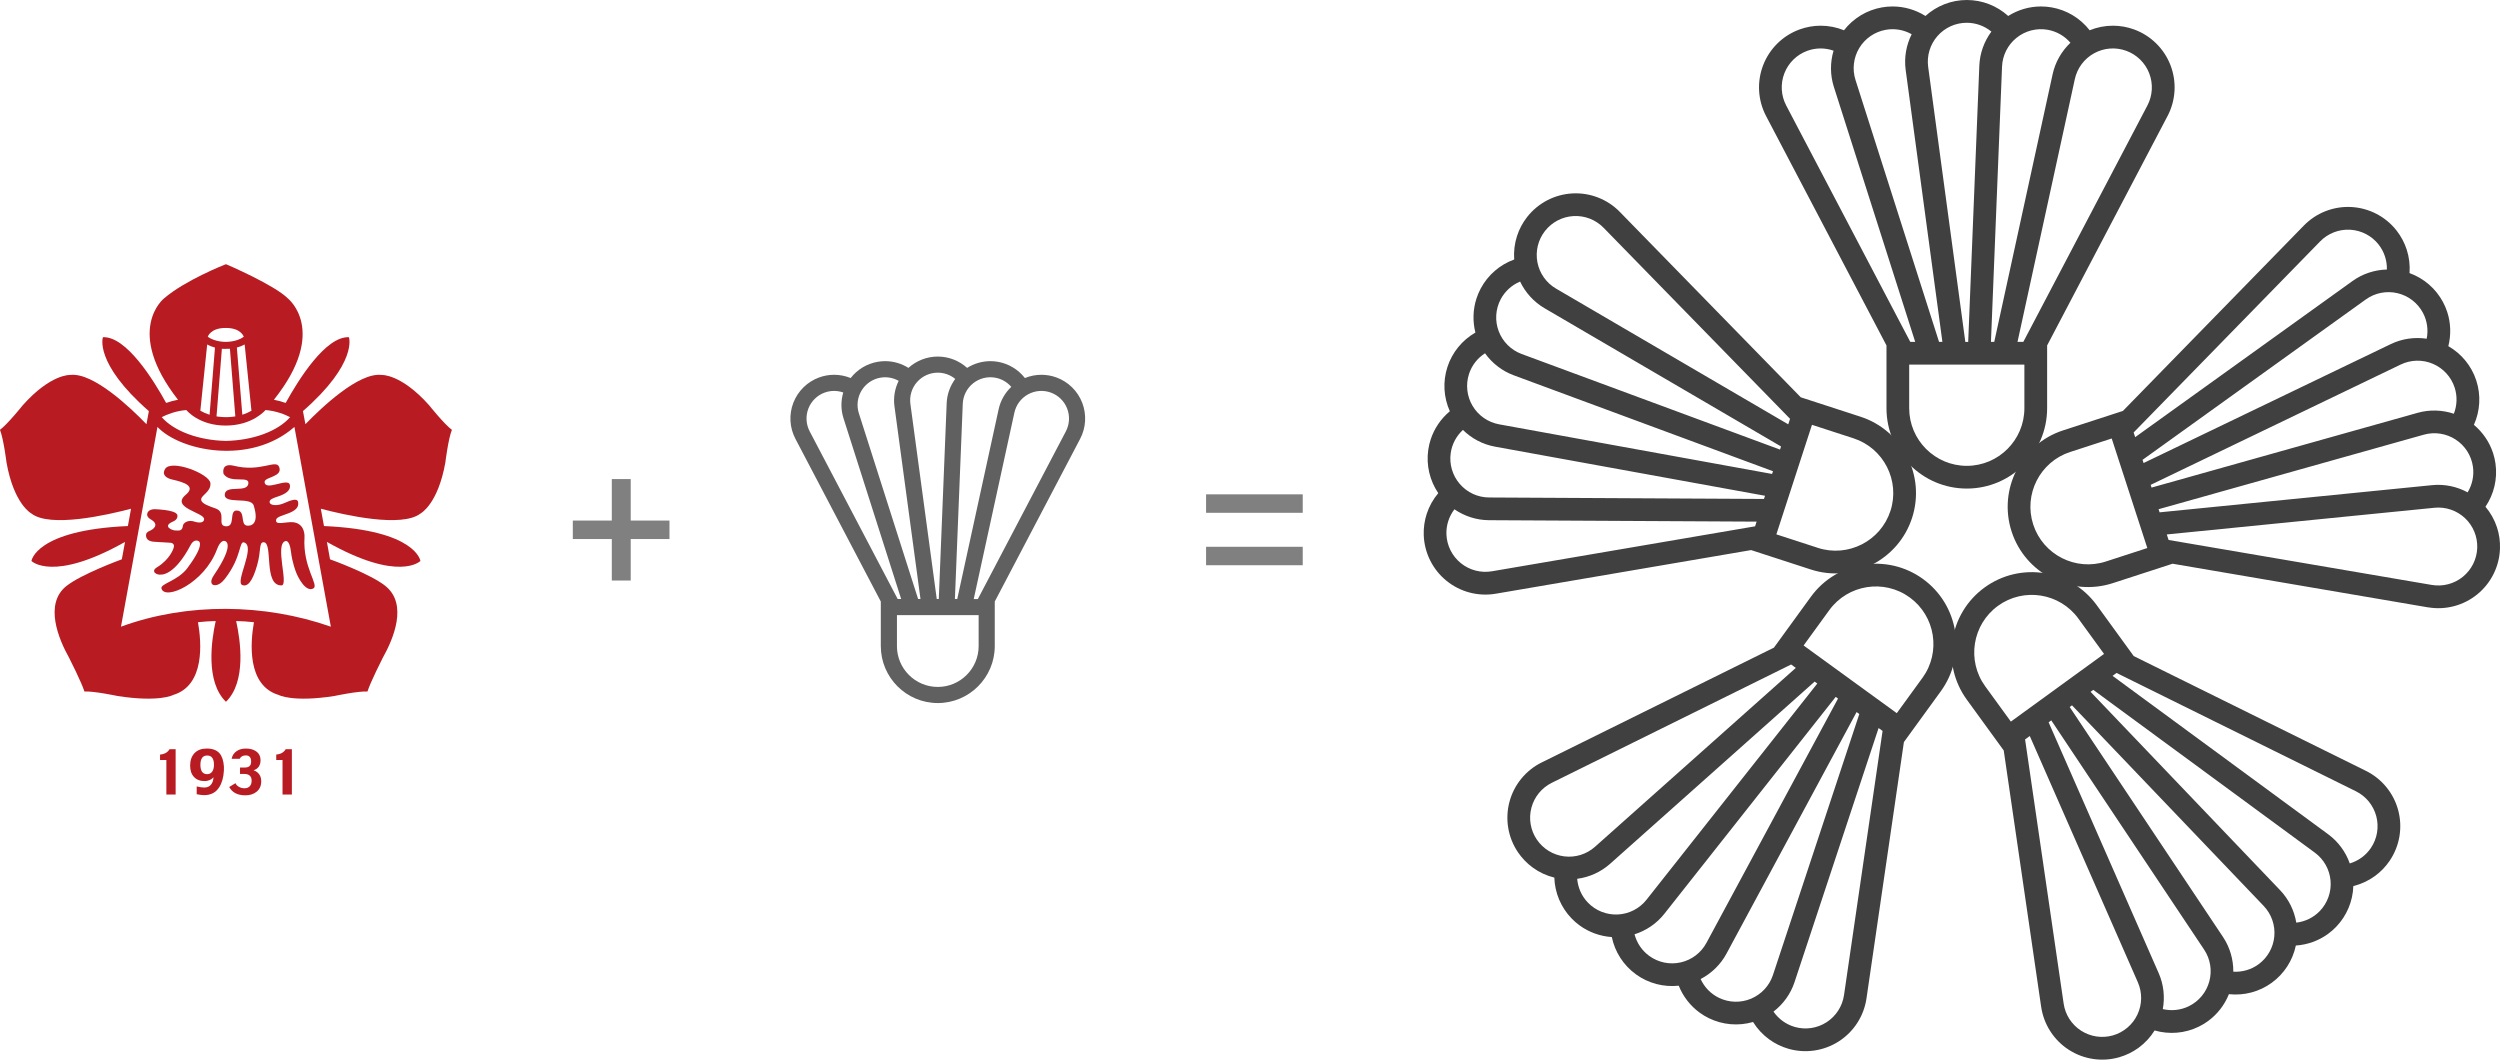
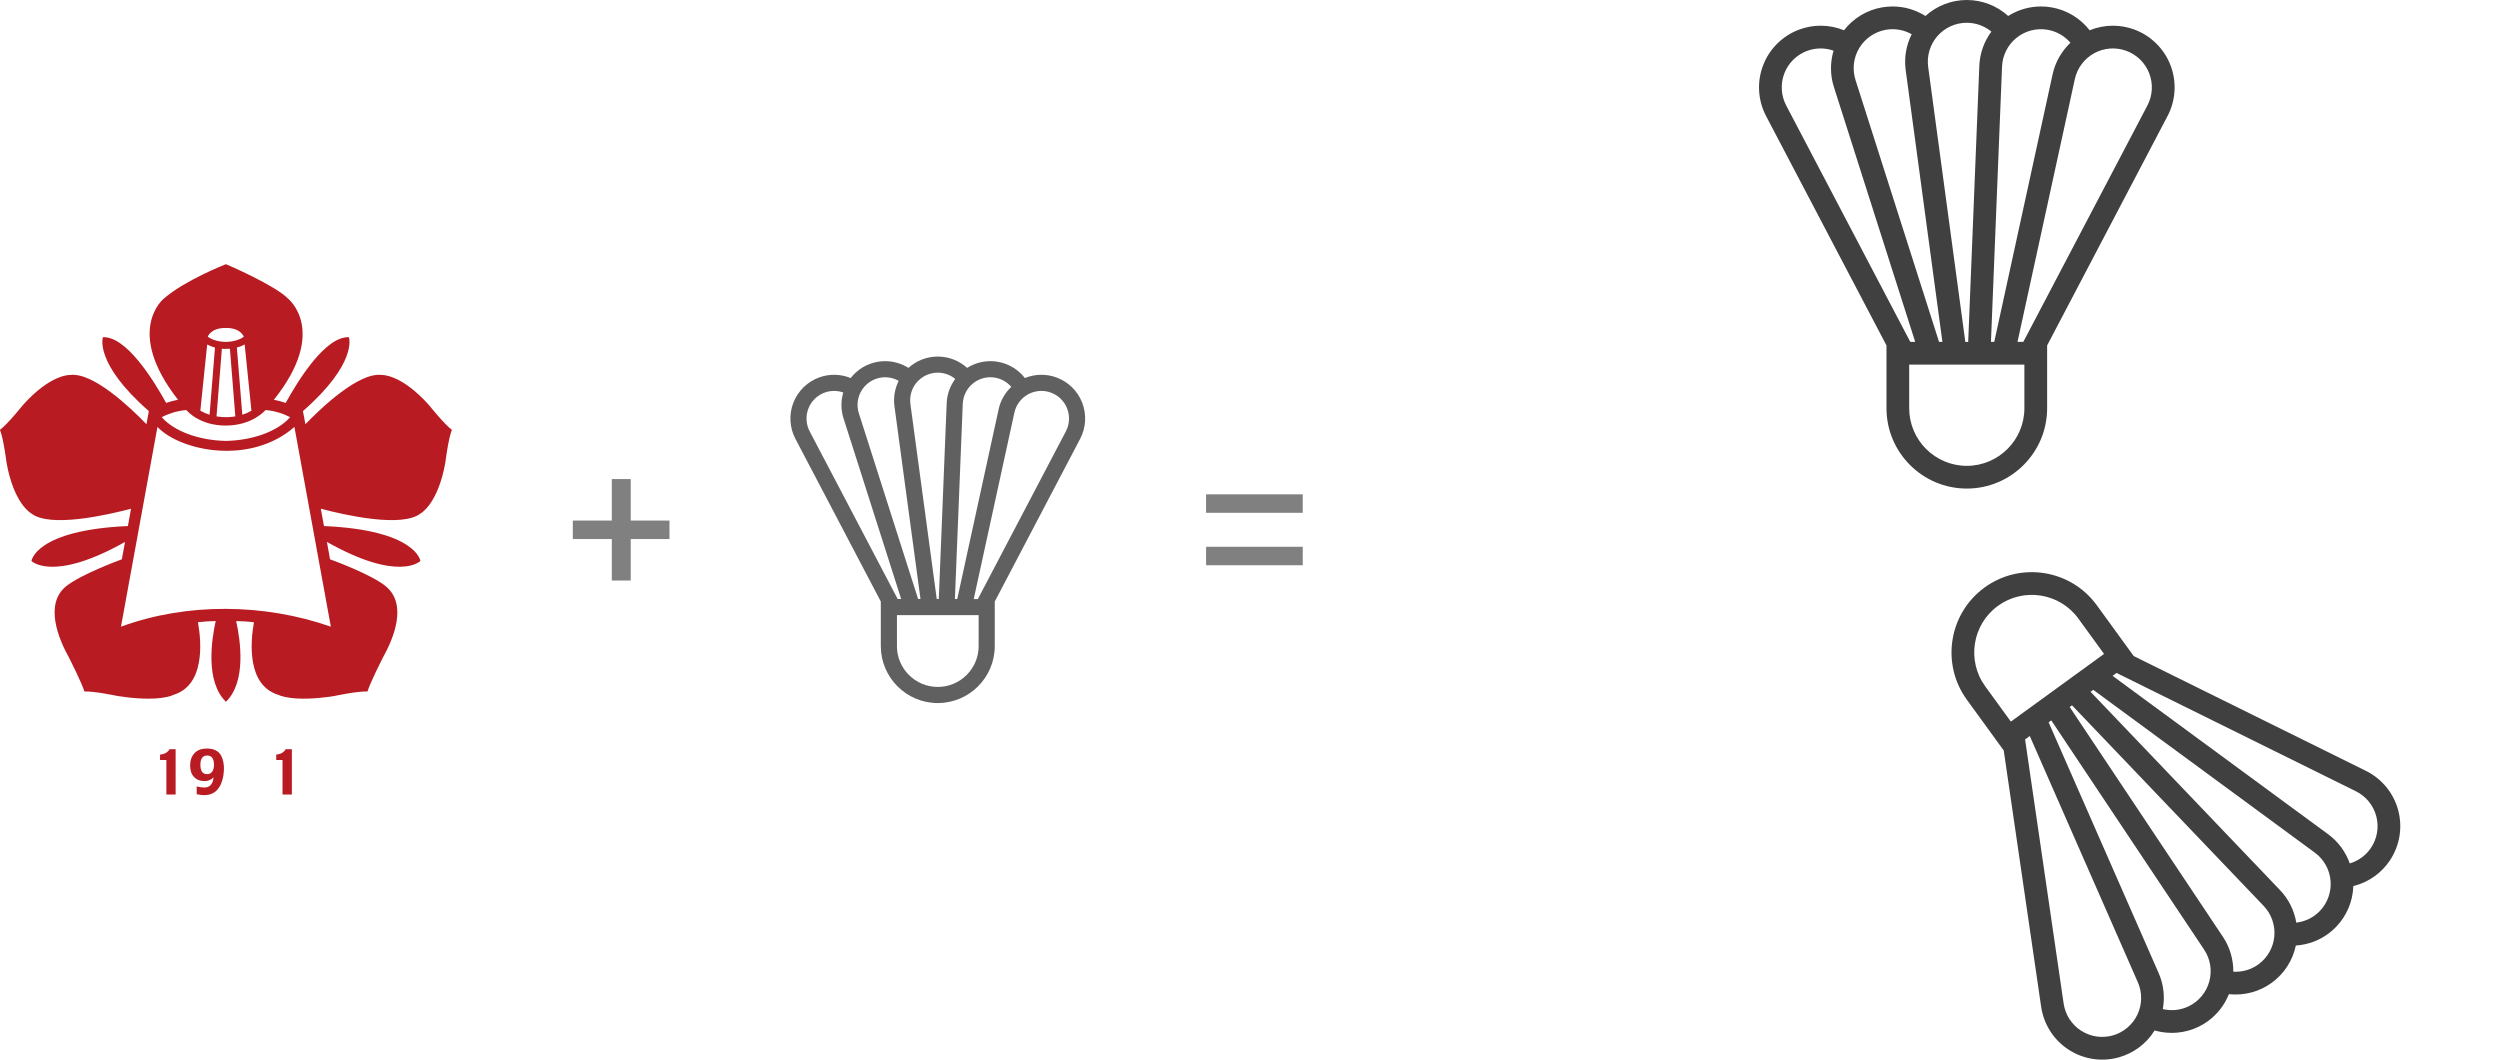
<svg xmlns="http://www.w3.org/2000/svg" id="_圖層_2" data-name="圖層 2" viewBox="0 0 1498 634.91">
  <defs>
    <style>
      .cls-1 {
        fill: gray;
      }

      .cls-2 {
        fill: #b81c22;
      }

      .cls-3 {
        fill: #606060;
      }

      .cls-4 {
        fill: #404040;
      }
    </style>
  </defs>
  <g id="_圖層_1-2" data-name="圖層 1">
    <g>
      <path class="cls-3" d="M647.22,262.96l-51.16,97.48v26.69c0,18.82-15.31,34.14-34.14,34.14s-34.14-15.31-34.14-34.14v-26.69l-51.16-97.48c-3.52-6.7-3.97-14.59-1.24-21.64,2.73-7.05,8.37-12.58,15.48-15.17,2.91-1.06,5.94-1.58,8.97-1.58,3.37,0,6.73,.66,9.89,1.95,3.97-5.1,9.69-8.59,16.13-9.72,1.51-.27,3.04-.4,4.55-.4,4.93,0,9.75,1.41,13.94,4.04,4.79-4.34,11.04-6.79,17.58-6.79s12.79,2.45,17.58,6.79c4.19-2.63,9.02-4.04,13.94-4.04,1.51,0,3.04,.13,4.55,.4,6.43,1.14,12.16,4.63,16.13,9.72,3.16-1.29,6.52-1.95,9.89-1.95,3.02,0,6.06,.52,8.97,1.58,7.11,2.59,12.75,8.12,15.48,15.17,2.73,7.06,2.28,14.94-1.24,21.64Zm-109.78,124.17c0,13.5,10.98,24.48,24.48,24.48s24.48-10.98,24.48-24.48v-18.54h-48.95v18.54Zm-43.28-151.91c-4.49,1.63-8.05,5.13-9.78,9.58-1.72,4.46-1.44,9.44,.78,13.67l52.73,100.46h2.09l-34.57-108.36c-1.61-5.05-1.6-10.4-.13-15.39-3.58-1.25-7.51-1.27-11.13,.05Zm33.36-8.92c-4.7,.83-8.82,3.65-11.29,7.74s-3.06,9.04-1.6,13.6l35.51,111.3h1.42l-15.61-115.56c-.71-5.25,.23-10.53,2.54-15.18-3.31-1.86-7.17-2.56-10.96-1.89Zm21.93,2.66c-3.14,3.6-4.58,8.38-3.94,13.11l15.79,116.85h1.22l4.73-117.38c.21-5.29,2.05-10.31,5.13-14.49-2.93-2.4-6.61-3.75-10.46-3.75-4.78,0-9.32,2.06-12.46,5.66Zm46.86-2.66c-4.71-.83-9.54,.41-13.26,3.41-3.72,3-5.96,7.45-6.16,12.23l-4.71,116.99h1.4l24.81-113.74c1.13-5.17,3.81-9.8,7.57-13.38-2.47-2.87-5.86-4.85-9.65-5.51Zm43.13,18.51c-1.72-4.45-5.29-7.95-9.78-9.58-4.49-1.63-9.46-1.25-13.65,1.06-4.19,2.3-7.17,6.3-8.19,10.97l-24.36,111.68h2.47l52.73-100.46c2.22-4.23,2.51-9.21,.78-13.67Z" />
      <g>
        <path class="cls-4" d="M1298.78,69.54l-72.14,137.45v37.63c0,26.54-21.59,48.13-48.13,48.13s-48.13-21.59-48.13-48.13v-37.63l-72.14-137.45c-4.96-9.45-5.59-20.57-1.74-30.52,3.85-9.95,11.81-17.74,21.83-21.39,4.1-1.49,8.38-2.23,12.64-2.23,4.76,0,9.49,.93,13.94,2.74,5.59-7.19,13.67-12.11,22.74-13.71,2.14-.38,4.28-.56,6.42-.56,6.94,0,13.75,1.99,19.66,5.7,6.76-6.12,15.57-9.57,24.79-9.57s18.03,3.45,24.79,9.57c5.9-3.71,12.71-5.7,19.66-5.7,2.14,0,4.28,.18,6.42,.56,9.07,1.6,17.14,6.53,22.74,13.71,4.45-1.82,9.19-2.74,13.94-2.74,4.26,0,8.54,.74,12.64,2.23,10.02,3.65,17.98,11.45,21.83,21.39,3.85,9.95,3.21,21.07-1.74,30.52Zm-154.79,175.08c0,19.03,15.48,34.51,34.51,34.51s34.51-15.48,34.51-34.51v-26.15h-69.02v26.15Zm-61.02-214.19c-6.33,2.3-11.35,7.23-13.78,13.51-2.43,6.28-2.03,13.31,1.1,19.27l74.35,141.64h2.95l-48.74-152.79c-2.27-7.12-2.26-14.67-.18-21.7-5.05-1.77-10.59-1.79-15.69,.07Zm47.03-12.58c-6.63,1.17-12.44,5.15-15.92,10.91-3.48,5.76-4.31,12.75-2.26,19.17l50.06,156.93h2.01l-22.01-162.94c-1-7.41,.32-14.84,3.59-21.41-4.66-2.62-10.11-3.61-15.46-2.66Zm30.92,3.76c-4.43,5.07-6.46,11.81-5.56,18.49l22.26,164.77h1.72l6.67-165.51c.3-7.46,2.89-14.54,7.23-20.43-4.14-3.38-9.33-5.29-14.75-5.29-6.74,0-13.14,2.91-17.58,7.98Zm66.08-3.76c-6.64-1.18-13.45,.58-18.7,4.81-5.25,4.22-8.41,10.51-8.68,17.24l-6.64,164.96h1.97l34.98-160.37c1.59-7.29,5.37-13.82,10.67-18.87-3.49-4.05-8.27-6.83-13.61-7.77Zm60.82,26.09c-2.43-6.28-7.46-11.21-13.79-13.51-6.33-2.3-13.34-1.76-19.24,1.49-5.9,3.25-10.11,8.89-11.55,15.47l-34.35,157.47h3.48l74.35-141.64c3.13-5.96,3.53-12.99,1.1-19.27Z" />
-         <path class="cls-4" d="M1454.81,363.92l-153.01-26.14-35.79,11.63c-25.24,8.2-52.45-5.66-60.65-30.9-8.2-25.24,5.66-52.45,30.9-60.65l35.79-11.63,108.43-111.09c7.45-7.63,17.83-11.68,28.49-11.09,10.65,.59,20.52,5.74,27.09,14.15,2.68,3.44,4.71,7.28,6.03,11.33,1.47,4.52,2.05,9.31,1.7,14.11,8.56,3.1,15.74,9.26,20.07,17.39,1.02,1.91,1.86,3.9,2.52,5.93,2.15,6.6,2.36,13.69,.66,20.46,7.91,4.54,13.91,11.85,16.76,20.62,2.85,8.77,2.29,18.22-1.44,26.53,5.35,4.47,9.35,10.33,11.49,16.93,.66,2.03,1.15,4.13,1.45,6.28,1.28,9.12-.91,18.32-6.01,25.86,3.1,3.67,5.45,7.89,6.92,12.41,1.32,4.06,1.94,8.35,1.78,12.71-.37,10.66-5.33,20.64-13.6,27.37-8.27,6.74-19.05,9.57-29.56,7.77Zm-214.34-93.11c-18.1,5.88-28.04,25.39-22.16,43.49,5.88,18.1,25.39,28.04,43.49,22.16l24.87-8.08-2.45-7.55-4.05-12.45-.22-.67-3.85-11.86-.19-.58-3.85-11.86-.22-.67-4.05-12.45-2.45-7.55-24.87,8.08Zm184.85-124.22c-4.15-5.31-10.38-8.56-17.11-8.94-6.73-.37-13.28,2.18-17.99,7l-111.74,114.48,.91,2.81,130.25-93.57c6.07-4.36,13.25-6.68,20.58-6.88,.12-5.35-1.57-10.62-4.91-14.9Zm26.5,40.84c-3.16-5.95-8.74-10.24-15.3-11.77s-13.46-.16-18.93,3.77l-133.78,96.11,.62,1.91,148.17-71.29c6.74-3.24,14.22-4.28,21.47-3.2,1.05-5.25,.31-10.73-2.25-15.53Zm5.98,30.57c-6.19-2.65-13.23-2.49-19.3,.43l-149.82,72.09,.53,1.64,159.47-44.81c7.19-2.02,14.72-1.75,21.67,.56,1.94-4.98,2.15-10.51,.48-15.66-2.08-6.41-6.83-11.6-13.02-14.25Zm23.99,61.68c-.93-6.67-4.71-12.61-10.35-16.29-5.64-3.68-12.59-4.75-19.08-2.93l-158.94,44.66,.61,1.87,163.33-16.29c7.43-.74,14.8,.83,21.24,4.32,2.77-4.57,3.94-9.97,3.19-15.34Zm-6.02,65.9c5.22-4.25,8.35-10.55,8.59-17.29,.23-6.73-2.45-13.24-7.36-17.84-4.91-4.61-11.58-6.87-18.28-6.2l-160.38,15.99,1.08,3.31,157.69,26.94c6.64,1.13,13.44-.65,18.67-4.91Z" />
        <path class="cls-4" d="M1223.06,603.29l-22.42-153.6-22.12-30.45c-15.6-21.47-10.82-51.63,10.65-67.23,21.47-15.6,51.63-10.82,67.23,10.65l22.12,30.45,139.15,68.79c9.56,4.73,16.62,13.35,19.35,23.67,2.73,10.31,.88,21.29-5.09,30.14-2.44,3.62-5.47,6.73-8.92,9.24-3.85,2.8-8.22,4.83-12.89,5.98-.3,9.1-3.94,17.83-10.34,24.46-1.51,1.56-3.13,2.97-4.86,4.23-5.62,4.08-12.29,6.48-19.25,6.94-1.87,8.92-6.97,16.89-14.43,22.31s-16.62,7.81-25.68,6.83c-2.59,6.47-6.94,12.08-12.55,16.16-1.73,1.26-3.57,2.37-5.52,3.32-8.28,4.04-17.71,4.8-26.45,2.27-2.54,4.09-5.82,7.62-9.67,10.42-3.45,2.51-7.35,4.42-11.54,5.63-10.25,2.94-21.27,1.31-30.23-4.48-8.96-5.79-14.99-15.16-16.53-25.71Zm22.32-232.62c-11.19-15.4-32.81-18.82-48.21-7.64-15.4,11.19-18.82,32.81-7.63,48.21l15.37,21.15,6.42-4.67,10.59-7.69,.57-.41,10.09-7.33,.49-.36,10.09-7.33,.57-.41,10.59-7.69,6.42-4.67-15.37-21.15Zm175.27,137.42c3.77-5.58,4.94-12.52,3.21-19.03-1.73-6.51-6.18-11.96-12.22-14.94l-143.4-70.89-2.39,1.74,129.24,94.96c6.02,4.43,10.45,10.54,12.9,17.45,5.12-1.54,9.62-4.77,12.65-9.27Zm-30.65,37.83c4.68-4.84,7.04-11.48,6.47-18.19-.57-6.71-4.01-12.85-9.44-16.84l-132.74-97.53-1.62,1.18,113.58,118.88c5.16,5.4,8.47,12.2,9.68,19.43,5.31-.62,10.3-3.02,14.07-6.94Zm-27.23,15.14c.61-6.71-1.72-13.35-6.37-18.22l-114.86-120.21-1.39,1.01,91.89,137.82c4.14,6.21,6.21,13.46,6.16,20.78,5.33,.3,10.66-1.2,15.04-4.39,5.45-3.96,8.92-10.08,9.53-16.79Zm-51.25,41.88c6.06-2.95,10.54-8.38,12.3-14.88,1.76-6.5,.63-13.45-3.11-19.05l-91.59-137.36-1.59,1.16,65.96,150.31c3,6.83,3.78,14.33,2.46,21.53,5.2,1.22,10.7,.67,15.58-1.71Zm-64.54,14.64c5.66,3.65,12.62,4.68,19.09,2.83,6.47-1.86,11.83-6.42,14.69-12.51,2.86-6.1,2.95-13.13,.25-19.3l-64.77-147.58-2.81,2.04,23.11,158.29c.97,6.67,4.78,12.58,10.44,16.24Z" />
-         <path class="cls-4" d="M923.79,456.85l139.15-68.79,22.12-30.45c15.6-21.47,45.76-26.25,67.23-10.65,21.47,15.6,26.25,45.76,10.65,67.23l-22.12,30.45-22.42,153.6c-1.54,10.56-7.57,19.93-16.53,25.71-8.96,5.78-19.98,7.42-30.23,4.48-4.19-1.2-8.09-3.12-11.54-5.63-3.85-2.8-7.13-6.33-9.67-10.42-8.75,2.53-18.18,1.76-26.46-2.27-1.95-.95-3.79-2.06-5.52-3.32-5.62-4.08-9.96-9.69-12.55-16.16-9.06,.98-18.22-1.41-25.68-6.83-7.46-5.42-12.56-13.39-14.43-22.31-6.96-.47-13.63-2.86-19.25-6.94-1.73-1.26-3.36-2.67-4.86-4.23-6.4-6.63-10.03-15.36-10.33-24.46-4.67-1.15-9.05-3.18-12.89-5.98-3.45-2.51-6.48-5.62-8.92-9.23-5.97-8.84-7.82-19.83-5.09-30.14,2.73-10.31,9.79-18.94,19.35-23.67Zm228.14-50.66c11.19-15.4,7.76-37.02-7.63-48.21-15.4-11.19-37.02-7.76-48.21,7.64l-15.37,21.15,6.42,4.67,10.59,7.69,.57,.41,10.09,7.33,.49,.36,10.09,7.33,.57,.41,10.59,7.69,6.42,4.67,15.37-21.15Zm-76.53,209.15c6.47,1.86,13.43,.83,19.09-2.83,5.66-3.65,9.46-9.57,10.44-16.24l23.11-158.29-2.39-1.74-50.37,152.26c-2.35,7.1-6.79,13.2-12.61,17.66,3.05,4.4,7.51,7.67,12.73,9.17Zm-45.45-17.46c6.05,2.95,13.09,3.15,19.3,.53,6.21-2.62,10.98-7.78,13.1-14.18l51.74-156.38-1.62-1.18-77.97,144.76c-3.54,6.58-8.98,11.82-15.49,15.21,2.23,4.86,6.06,8.87,10.94,11.24Zm-22.81-21.22c6.57-1.5,12.17-5.76,15.36-11.69l78.84-146.38-1.39-1.01-102.68,129.98c-4.63,5.86-10.88,10.07-17.86,12.28,1.36,5.17,4.43,9.76,8.82,12.95,5.45,3.96,12.34,5.37,18.91,3.87Zm-55.66-35.8c4.68,4.85,11.22,7.43,17.95,7.1,6.73-.33,12.98-3.56,17.16-8.84l102.34-129.55-1.59-1.16-122.57,109.18c-5.57,4.96-12.46,8.03-19.72,8.99,.44,5.33,2.67,10.39,6.44,14.29Zm-33.86-56.86c-1.73,6.51-.56,13.45,3.21,19.03,3.77,5.58,9.76,9.27,16.44,10.11,6.68,.84,13.4-1.25,18.43-5.73l120.35-107.2-2.81-2.04-143.4,70.89c-6.04,2.99-10.49,8.43-12.22,14.94Z" />
-         <path class="cls-4" d="M970.59,126.97l108.43,111.09,35.79,11.63c25.24,8.2,39.1,35.41,30.9,60.65-8.2,25.24-35.41,39.1-60.65,30.9l-35.79-11.63-153.01,26.14c-10.52,1.8-21.29-1.04-29.56-7.77-8.27-6.73-13.23-16.71-13.6-27.37-.15-4.36,.47-8.66,1.79-12.71,1.47-4.52,3.82-8.74,6.92-12.41-5.11-7.54-7.29-16.74-6.01-25.86,.3-2.15,.79-4.25,1.45-6.28,2.15-6.6,6.14-12.47,11.49-16.93-3.73-8.32-4.29-17.77-1.44-26.53,2.85-8.77,8.85-16.08,16.76-20.62-1.71-6.76-1.49-13.85,.66-20.46,.66-2.03,1.5-4.02,2.52-5.93,4.33-8.13,11.5-14.29,20.07-17.39-.35-4.8,.23-9.59,1.7-14.11,1.32-4.06,3.34-7.9,6.03-11.33,6.57-8.41,16.44-13.56,27.09-14.15,10.65-.59,21.03,3.45,28.49,11.09Zm118.68,201.31c18.1,5.88,37.61-4.06,43.49-22.16,5.88-18.1-4.06-37.61-22.16-43.49l-24.87-8.08-2.45,7.55-4.05,12.45-.22,.67-3.85,11.86-.19,.58-3.85,11.86-.22,.67-4.05,12.45-2.45,7.55,24.87,8.08Zm-222.57-8.16c.23,6.73,3.37,13.03,8.59,17.28,5.22,4.25,12.03,6.04,18.67,4.91l157.69-26.94,.91-2.81-160.37-.86c-7.47-.04-14.65-2.38-20.7-6.53-3.24,4.26-4.98,9.52-4.79,14.94Zm2.57-48.62c-.94,6.67,1.05,13.42,5.46,18.52,4.41,5.1,10.8,8.04,17.53,8.07l164.72,.88,.62-1.91-161.77-29.42c-7.36-1.34-14.02-4.89-19.25-10.03-3.93,3.63-6.56,8.5-7.31,13.88Zm13.13-28.25c3.45,5.78,9.24,9.79,15.86,11l163.58,29.74,.53-1.64-155.35-57.48c-7-2.59-12.94-7.24-17.2-13.19-4.49,2.89-7.92,7.23-9.59,12.39-2.08,6.41-1.29,13.4,2.16,19.18Zm16.85-64c-3.17,5.95-3.6,12.97-1.2,19.27,2.4,6.29,7.4,11.25,13.71,13.58l154.83,57.29,.61-1.87-141.71-82.83c-6.44-3.77-11.48-9.38-14.64-15.98-4.93,2.07-9.05,5.75-11.6,10.54Zm43.61-49.78c-6.73,.37-12.96,3.63-17.11,8.94-4.15,5.31-5.8,12.15-4.53,18.76,1.27,6.62,5.33,12.36,11.15,15.76l139.15,81.33,1.08-3.31-111.74-114.48c-4.7-4.82-11.26-7.37-17.99-7Z" />
      </g>
      <g>
        <path class="cls-2" d="M105.24,476.1h-5.55v-20.69h-3.79v-3.28c2.63-.2,4.56-1.28,5.7-3.21h3.64v27.18Z" />
        <path class="cls-2" d="M134.17,461.67c-.24,4.24-1.21,7.6-2.88,10.14-2,3.09-4.98,4.64-8.92,4.64-1.12,0-2.61-.16-4.51-.55v-4.67c1.9,.43,3.39,.67,4.51,.67,1.81,0,3.2-.62,4.14-1.83,.85-1.09,1.34-2.56,1.4-4.42-.39,.67-1.13,1.25-2.27,1.75-1.04,.44-1.99,.64-2.86,.64-2.9,0-5.1-.86-6.59-2.55-1.51-1.62-2.26-3.89-2.26-6.81,0-3.12,.91-5.61,2.65-7.43,1.76-1.83,4.2-2.73,7.3-2.73,3.43,0,5.99,.94,7.65,2.85,1.51,1.73,2.4,4.37,2.64,7.9v2.38Zm-5.95-3.39c0-3.7-1.37-5.58-4.07-5.58s-4.07,1.88-4.07,5.58,1.35,5.6,4.07,5.6c1.39,0,2.47-.61,3.19-1.82,.57-.99,.88-2.26,.88-3.78" />
-         <path class="cls-2" d="M156.52,468.22c0,2.63-.93,4.72-2.82,6.22-1.76,1.42-3.99,2.12-6.69,2.12-4.63,0-7.86-1.66-9.66-5l3.76-2.28c.38,.97,1.15,1.73,2.22,2.28,.93,.52,2.03,.78,3.16,.78,1.38,0,2.45-.43,3.22-1.27,.73-.82,1.07-1.93,1.07-3.34,0-1.28-.39-2.27-1.13-2.97-.79-.68-1.78-1-3.1-1h-2.73v-3.86h2.89c2.52,0,3.77-1.19,3.77-3.52,0-2.51-1.06-3.74-3.19-3.74-1.8,0-3.02,.68-3.65,2.03h-4.86c.4-2,1.44-3.55,3.08-4.64,1.51-1.01,3.3-1.5,5.44-1.5,2.53,0,4.53,.54,6.11,1.64,1.8,1.25,2.7,3.05,2.7,5.44,0,1.44-.34,2.68-1.04,3.73-.75,1.09-1.82,1.82-3.16,2.18,3.05,1.13,4.62,3.36,4.62,6.72" />
        <path class="cls-2" d="M174.89,476.1h-5.6v-20.69h-3.77v-3.28c2.62-.2,4.51-1.28,5.68-3.21h3.69v27.18Z" />
-         <path class="cls-2" d="M112.47,340.18c-6.03,8.11-16.61,9.5-15.71,12.51,2.14,7.25,25.7-3.12,33.29-23.62,2.22-5.92,4.58-4.91,4.58-4.91,0,0,6.98,.65-6.53,20.61-2.96,4.36-.59,5.58-.59,5.58,0,0,3.08,1.82,7.24-3.51,10.5-13.47,8.26-23.24,11.78-21.73,6.6,2.82-5.77,23.56-1.4,25.42,3.21,1.37,6.23-2.25,8.96-11.92,2.49-8.71,.93-13.81,3.94-13.69,5.81,.26-.37,26.09,10.66,25.85,4.53-.09-4.42-25.05,2.51-26.6,0,0,2.29-.71,3.11,6.15,.79,6.88,3,12.33,3,12.33,1.2,3.28,5.8,12.33,10.39,9.99,3.78-1.92-6.41-12.49-5.24-30.69,0-.06,.7-8.19-6.82-9.04-4.09-.45-11.21,2.31-10.12-1.67,.8-3.09,14.55-3.31,13.1-10.44-.53-2.73-4.96-.77-8.59,.78-3.77,1.62-8.08,1.4-8.45-.52-.37-1.86,2.25-2.67,5.56-3.77,3.72-1.24,7.29-3.41,6.54-6.74-1-4.72-15.12,4.33-15.13-1.95,.52-2.93,10.96-2.86,8.74-8.76-1.85-4.93-10.85,3.28-27.1-.74-8.07-1.98-6.24,4.83-6.24,4.83,4.06,6.34,16.3,.44,14.77,6.32-1.32,4.96-13.1,.28-13.99,5.69-1.08,6.7,15.52,1.34,17.29,6.94,3.74,11.99-2.3,12.34-4.09,12.07-4.2-.63-.55-9.08-6.19-9.03-4.76,.05-.29,10.12-6.7,9.4-5.19-.58,.92-8.21-5.78-10.62-3.93-1.38-8.13-2.81-8.67-4.91-.77-2.92,5.95-4.76,5.49-10.27-.55-5.68-23.5-14.49-27.14-8.53-3.08,5.03,4.4,6.38,4.4,6.38,7.1,1.61,14.15,3.94,7.95,9.12-9.33,7.8,11.17,10.62,11,14.56-.14,3.14-5.03,1.75-5.44,1.6-4.11-1.49-7.06,.61-7.28,2.47-.39,3.19-2.19,2.8-4.59,2.73-2.01-.05-7.9-2.59-1.22-5.38,2.78-1.19,2.82-3.41,2.34-4.24-1.58-2.78-12.82-3.1-12.82-3.1,0,0-4.09-.42-5.01,2.41-.78,2.45,2.44,3.9,2.44,3.9,5.2,3.29,.39,6-.52,6.42-1.52,.68-3.09,1.32-2.62,3.72,.34,1.84,1.98,2.88,4.88,3.06,.06,0,9.57,.57,9.6,.57,0,0,3.18,.1,1.89,3.39,0,0-2,6.53-9.92,11.36-3.89,2.36-.32,4.85,2.84,4.31,0,0,7.77,.54,17.33-17.65,2.02-3.86,4.55-2.5,4.55-2.5,0,0,4.96,.92-6.29,16.03" />
        <path class="cls-2" d="M257.18,242.88c-16.9-18.98-28.55-18.21-28.55-18.21-13.66-1.63-35.8,19.35-45.62,29.51l-1.49-7.84c33.03-28.9,27.56-44.28,27.56-44.28-13.93-.65-30.16,25.33-37.91,39.39-2.07-.75-4.47-1.43-7.05-1.92,33.05-41.43,8.35-60.72,8.35-60.72-7.84-7.91-35.91-20.05-36.95-20.46-.03,.01-.1,.02-.15,.05-.05-.02-.1-.03-.11-.05-1.04,.4-24.44,9.65-36.98,20.46,0,0-24.13,19.06,8.38,60.72-2.63,.49-4.99,1.17-7.1,1.92-7.74-14.06-23.95-40.04-37.89-39.39,0,0-5.49,15.38,27.52,44.28l-1.43,7.84c-9.81-10.16-31.98-31.14-45.64-29.51,0,0-11.65-.77-28.53,18.21,0,0-8.92,11.18-13.6,14.67v.04c2.18,5.44,3.92,19.6,3.92,19.6,4.48,25.01,14.82,30.45,14.82,30.45,11.17,8.81,45.68,.92,59.79-2.81l-1.89,10.38c-55.43,2.43-57.79,20.92-57.79,20.92,0,0,12.66,13.06,56.07-11.41l-1.91,10.42c-.58,.2-24.44,8.94-33.32,16.09-13.16,10.59-4.8,31.35,1.8,43.06,0,0,7.35,14.47,9.11,20.05h.02c5.88-.26,19.82,2.7,19.82,2.7,25.11,3.94,33.39-.64,33.39-.64,19.03-5.76,16.96-31.38,14.81-43.57,3.55-.39,7.12-.65,10.62-.71-2.6,11.75-6.15,36.37,6.08,48.33h.12c12.22-11.96,8.66-36.58,6.06-48.33,3.52,.06,7.06,.33,10.65,.71-2.16,12.19-4.23,37.81,14.76,43.57,0,0,8.29,4.58,33.41,.64,0,0,13.94-2.96,19.78-2.7h.09c1.73-5.58,9.09-20.05,9.09-20.05,6.58-11.71,15.09-32.15,1.8-43.06-8.88-7.25-32.74-15.89-33.34-16.09l-1.86-10.42c43.36,24.47,56.02,11.41,56.02,11.41,0,0-2.35-18.49-57.78-20.92l-1.9-10.38c14.11,3.73,48.6,11.62,59.81,2.81,0,0,10.35-5.44,14.81-30.45,0,0,1.71-14.16,3.92-19.6v-.04c-4.69-3.49-13.59-14.67-13.59-14.67m-106.52,2.96l.05,.25c-1.67,.97-3.52,1.8-5.51,2.43l-3.27-40.27c1.68-.44,3.27-1.06,4.67-1.84l4.04,39.43Zm-15.38-49.33c9.23-.05,10.8,5.29,10.8,5.29-4.43,3.24-10.8,3.04-10.8,3.04,0,0-6.24,.2-10.78-3.04,0,0,1.54-5.34,10.78-5.29m5.73,52.99c-5.79,1.02-11.27,0-11.27,0l3.21-40.52s2.01,.17,4.82,0l3.24,40.52Zm-20.94-3.65l4.07-39.43c1.44,.79,3,1.41,4.67,1.84l-3.23,40.27c-2.01-.64-3.87-1.46-5.51-2.43v-.25Zm-8.42-.15s7.49,9.37,23.72,9.3c16.13-.06,23.72-9.3,23.72-9.3,6.46,.52,11.71,2.69,14.74,4.26-7.33,8.41-22.08,13.88-38.46,14.24-16.39-.36-31.11-5.83-38.46-14.24,3.04-1.57,8.31-3.74,14.74-4.26m86.6,129.81c-39.73-13.9-86.06-14.58-125.76,0l21.86-119.69c13.87,14.59,55.73,23.1,82.07,0l21.83,119.69Z" />
      </g>
      <polygon class="cls-1" points="401.15 311.92 377.93 311.92 377.93 287.06 366.59 287.06 366.59 311.92 343.23 311.92 343.23 322.99 366.59 322.99 366.59 347.85 377.93 347.85 377.93 322.99 401.15 322.99 401.15 311.92" />
      <g>
        <rect class="cls-1" x="722.68" y="296.21" width="57.92" height="11.06" />
        <rect class="cls-1" x="722.68" y="327.63" width="57.92" height="11.06" />
      </g>
    </g>
  </g>
</svg>